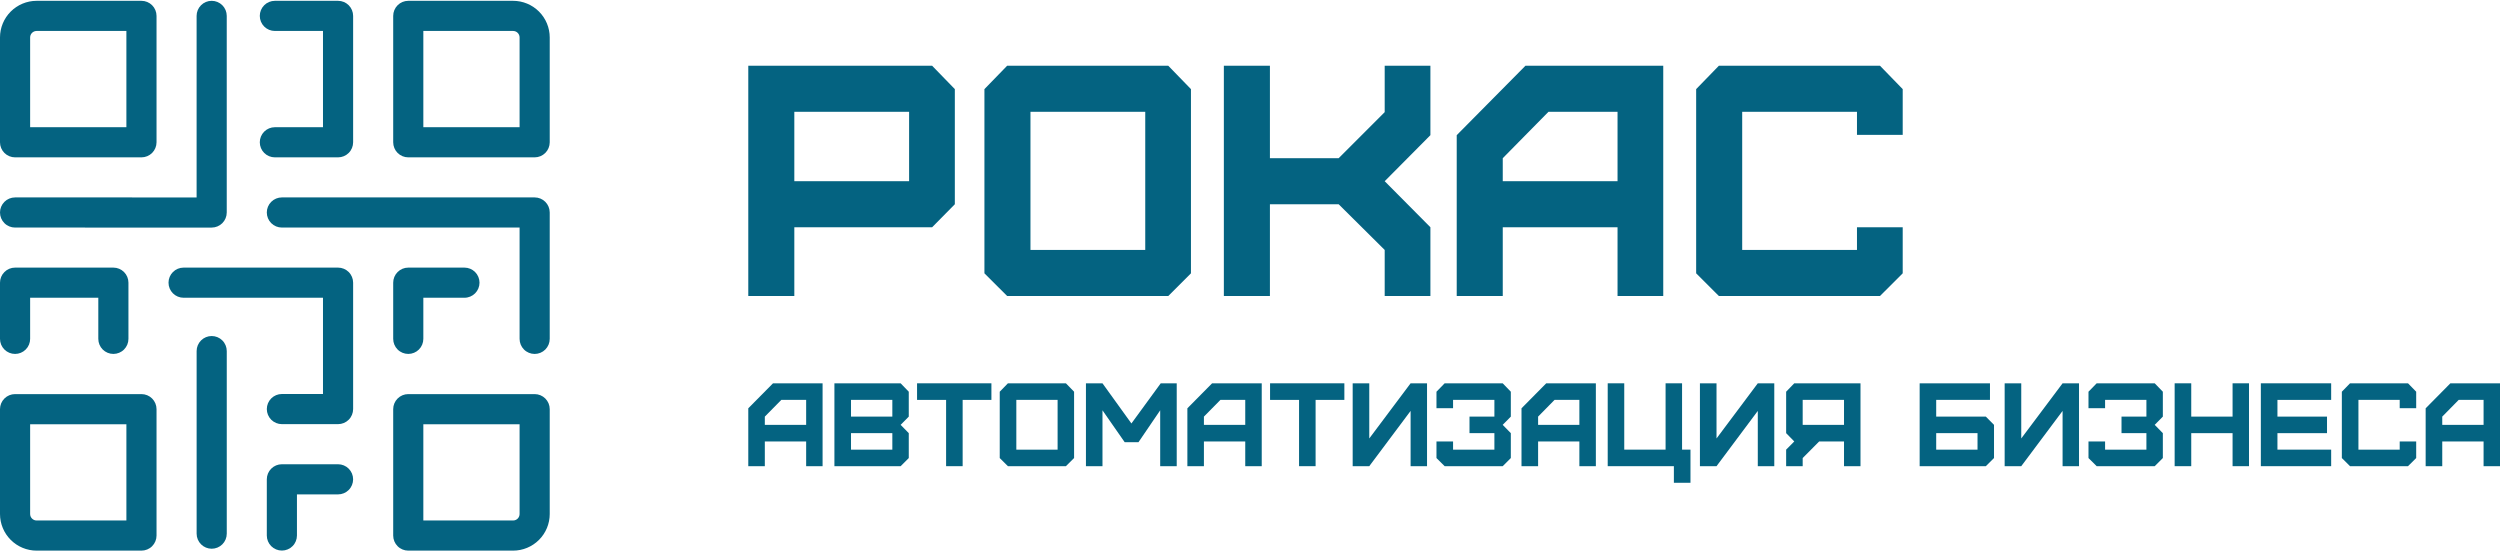
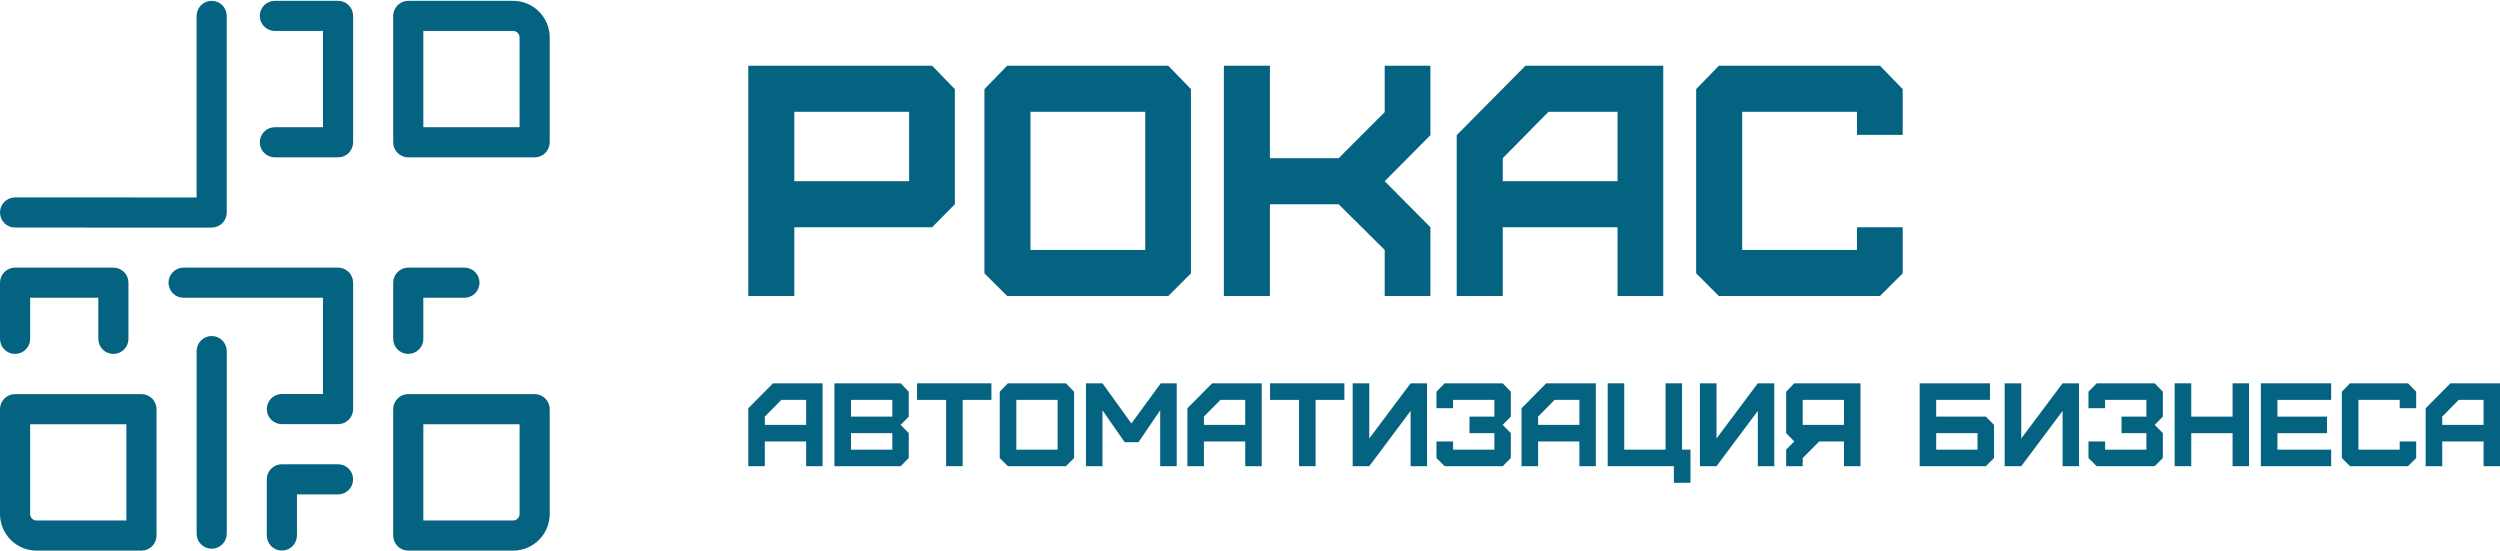
<svg xmlns="http://www.w3.org/2000/svg" width="899" height="198" viewBox="0 0 899 198" fill="none">
-   <path d="M50.869 0.297H13.164C9.674 0.301 6.328 1.689 3.861 4.156C1.393 6.624 0.004 9.969 0 13.459V51.164C7.66397e-05 52.602 0.571 53.98 1.587 54.996C2.603 56.012 3.982 56.583 5.419 56.583H50.869C52.306 56.583 53.684 56.012 54.701 54.996C55.717 53.98 56.288 52.602 56.288 51.164V5.716C56.288 4.278 55.717 2.9 54.701 1.884C53.684 0.868 52.306 0.297 50.869 0.297ZM45.45 45.746H10.837V13.459C10.838 12.843 11.084 12.252 11.52 11.816C11.956 11.38 12.547 11.135 13.164 11.134H45.45V45.746Z" fill="#046381" />
  <path d="M184.518 0.297H146.813C145.376 0.297 143.998 0.868 142.982 1.884C141.966 2.9 141.395 4.278 141.395 5.716V51.164C141.395 52.602 141.966 53.98 142.982 54.996C143.998 56.012 145.376 56.583 146.813 56.583H192.262C193.699 56.583 195.077 56.012 196.094 54.996C197.11 53.98 197.681 52.602 197.681 51.164V13.459C197.677 9.97 196.289 6.624 193.821 4.156C191.354 1.689 188.008 0.301 184.518 0.297ZM186.843 45.746H152.232V11.134H184.518C185.135 11.135 185.726 11.38 186.161 11.816C186.597 12.252 186.842 12.843 186.843 13.459V45.746Z" fill="#046381" />
  <path d="M141.395 192.586C141.395 194.023 141.966 195.402 142.982 196.418C143.998 197.434 145.376 198.005 146.813 198.005H184.518C188.008 198.001 191.354 196.613 193.821 194.145C196.289 191.678 197.677 188.332 197.681 184.843V147.137C197.681 145.7 197.11 144.322 196.094 143.306C195.077 142.29 193.699 141.719 192.262 141.719H146.813C145.376 141.719 143.998 142.29 142.982 143.306C141.966 144.322 141.395 145.7 141.395 147.137V192.586ZM152.232 152.556H186.843V184.843C186.842 185.459 186.597 186.05 186.161 186.486C185.726 186.921 185.135 187.167 184.518 187.167H152.232V152.556Z" fill="#046381" />
  <path d="M0 184.843C0.004 188.332 1.393 191.678 3.861 194.145C6.328 196.613 9.674 198.001 13.164 198.005H50.869C52.306 198.005 53.685 197.434 54.701 196.418C55.717 195.401 56.288 194.023 56.288 192.586V147.137C56.288 145.7 55.717 144.322 54.701 143.306C53.685 142.29 52.306 141.719 50.869 141.719H5.419C3.982 141.719 2.603 142.29 1.587 143.306C0.571 144.322 6.70605e-05 145.7 0 147.137V184.843ZM10.837 152.556H45.451V187.167H13.164C12.548 187.167 11.957 186.921 11.521 186.486C11.084 186.05 10.839 185.459 10.838 184.843L10.837 152.556Z" fill="#046381" />
  <path d="M76.118 0.297C74.681 0.297 73.302 0.868 72.286 1.884C71.27 2.9 70.699 4.278 70.699 5.716V70.998L5.419 70.994C3.982 70.994 2.603 71.565 1.587 72.581C0.571 73.597 0 74.976 0 76.413C0 77.85 0.571 79.228 1.587 80.244C2.603 81.261 3.982 81.832 5.419 81.832L76.118 81.835C77.555 81.835 78.933 81.264 79.949 80.248C80.965 79.231 81.536 77.853 81.537 76.416V5.716C81.536 4.278 80.966 2.9 79.949 1.884C78.933 0.868 77.555 0.297 76.118 0.297Z" fill="#046381" />
  <path d="M40.769 127.272C42.206 127.272 43.584 126.701 44.601 125.685C45.617 124.669 46.188 123.29 46.188 121.853V101.653C46.188 100.216 45.617 98.838 44.601 97.822C43.584 96.805 42.206 96.234 40.769 96.234H5.419C3.982 96.234 2.603 96.805 1.587 97.822C0.571 98.838 7.66397e-05 100.216 0 101.653V121.853C-2.99915e-08 122.565 0.14 123.27 0.412 123.927C0.685 124.584 1.084 125.182 1.587 125.685C2.09 126.188 2.688 126.587 3.345 126.86C4.003 127.132 4.707 127.272 5.419 127.272C6.13 127.272 6.835 127.132 7.492 126.86C8.15 126.587 8.747 126.188 9.25 125.685C9.754 125.182 10.153 124.584 10.425 123.927C10.697 123.27 10.837 122.565 10.837 121.853V107.072H35.35V121.853C35.35 123.29 35.921 124.669 36.938 125.685C37.954 126.701 39.332 127.272 40.769 127.272Z" fill="#046381" />
  <path d="M106.783 192.564V177.783H121.563C123 177.783 124.378 177.212 125.394 176.196C126.41 175.179 126.981 173.801 126.981 172.364C126.981 170.927 126.41 169.549 125.394 168.532C124.378 167.516 123 166.945 121.563 166.945H101.364C99.927 166.945 98.549 167.516 97.532 168.532C96.516 169.549 95.945 170.927 95.945 172.364V192.564C95.945 194.001 96.516 195.38 97.532 196.396C98.549 197.412 99.927 197.983 101.364 197.983C102.801 197.983 104.179 197.412 105.196 196.396C106.212 195.38 106.783 194.001 106.783 192.564Z" fill="#046381" />
  <path d="M60.598 101.653C60.598 103.09 61.169 104.468 62.185 105.485C63.201 106.501 64.579 107.072 66.016 107.072H116.147V141.683H101.367C99.93 141.683 98.551 142.254 97.535 143.27C96.519 144.286 95.948 145.665 95.948 147.102C95.948 148.539 96.519 149.917 97.535 150.933C98.551 151.95 99.93 152.521 101.367 152.521H121.565C123.002 152.521 124.381 151.95 125.397 150.933C126.413 149.917 126.984 148.539 126.984 147.102V101.653C126.984 100.216 126.413 98.838 125.397 97.822C124.381 96.805 123.002 96.234 121.565 96.234H66.016C64.579 96.234 63.201 96.805 62.185 97.822C61.169 98.838 60.598 100.216 60.598 101.653Z" fill="#046381" />
  <path d="M98.841 45.746C97.403 45.746 96.025 46.317 95.009 47.333C93.993 48.349 93.422 49.727 93.422 51.164C93.422 52.602 93.993 53.98 95.009 54.996C96.025 56.012 97.403 56.583 98.841 56.583H121.565C123.002 56.583 124.38 56.012 125.397 54.996C126.413 53.98 126.984 52.602 126.984 51.164V5.716C126.984 4.278 126.413 2.9 125.397 1.884C124.38 0.868 123.002 0.297 121.565 0.297H98.841C97.403 0.297 96.025 0.868 95.009 1.884C93.993 2.9 93.422 4.278 93.422 5.716C93.422 7.153 93.993 8.531 95.009 9.547C96.025 10.563 97.403 11.134 98.841 11.134H116.146V45.746L98.841 45.746Z" fill="#046381" />
  <path d="M81.544 191.904V126.255C81.544 124.818 80.974 123.439 79.957 122.423C78.941 121.407 77.563 120.836 76.126 120.836C74.689 120.836 73.31 121.407 72.294 122.423C71.278 123.439 70.707 124.818 70.707 126.255V191.904C70.707 193.341 71.278 194.719 72.294 195.735C73.31 196.751 74.689 197.322 76.126 197.322C77.563 197.322 78.941 196.751 79.957 195.735C80.974 194.719 81.544 193.341 81.544 191.904Z" fill="#046381" />
-   <path d="M95.945 76.411C95.945 77.848 96.516 79.226 97.532 80.242C98.549 81.259 99.927 81.83 101.364 81.83H186.843V121.86C186.843 123.297 187.414 124.675 188.43 125.691C189.446 126.708 190.824 127.278 192.262 127.278C193.699 127.278 195.077 126.708 196.093 125.691C197.109 124.675 197.68 123.297 197.68 121.86V76.411C197.68 74.974 197.109 73.596 196.093 72.579C195.077 71.563 193.699 70.992 192.262 70.992H101.364C99.927 70.992 98.549 71.563 97.532 72.579C96.516 73.596 95.945 74.974 95.945 76.411Z" fill="#046381" />
  <path d="M146.813 127.272C148.25 127.272 149.629 126.701 150.645 125.685C151.661 124.669 152.232 123.29 152.232 121.853V107.072H167.013C168.451 107.072 169.829 106.501 170.845 105.485C171.861 104.468 172.432 103.09 172.432 101.653C172.432 100.216 171.861 98.838 170.845 97.822C169.829 96.805 168.451 96.234 167.013 96.234H146.813C145.376 96.234 143.998 96.805 142.982 97.822C141.966 98.838 141.395 100.216 141.395 101.653V121.853C141.395 123.29 141.966 124.669 142.982 125.685C143.998 126.701 145.376 127.272 146.813 127.272Z" fill="#046381" />
  <path d="M285.638 65.162V40.205H326.913V65.162H285.638ZM285.638 106.437V81.718H335.196L343.359 73.445V32.05L335.196 23.648H269.082V106.437H285.638Z" fill="#046381" />
  <path d="M370.556 89.881V40.205H411.831V89.881H370.556ZM420.114 106.437L428.268 98.283V32.05L420.114 23.648H362.163L354 32.05V98.283L362.163 106.437H420.114Z" fill="#046381" />
  <path d="M456.662 106.437V73.445H481.381L497.937 89.881V106.437H514.374V81.718L497.937 65.162L514.374 48.606V23.648H497.937V40.324L481.381 56.888H456.662V23.648H440.098V106.437H456.662Z" fill="#046381" />
  <path d="M540.392 65.162V56.888L556.829 40.205H581.667V65.162H540.392ZM540.392 106.437V81.718H581.667V106.437H598.104V23.648H548.546L523.836 48.606V106.437H540.392Z" fill="#046381" />
  <path d="M676.051 106.437L684.214 98.283V81.718H667.769V89.881H626.494V40.205H667.769V48.487H684.214V32.05L676.051 23.648H618.101L609.938 32.05V98.283L618.101 106.437H676.051Z" fill="#046381" />
  <path d="M275.031 152.777V149.813L280.959 143.804H289.892V152.777H275.031ZM275.031 167.638V158.745H289.892V167.638H295.801V137.836H277.975L269.082 146.828V167.638H275.031Z" fill="#046381" />
  <path d="M306.023 161.69V155.761H320.884V161.69H306.023ZM306.023 149.813V143.804H320.884V149.813H306.023ZM323.869 167.638L326.793 164.714V155.761L323.869 152.777L326.793 149.813V140.86L323.869 137.836H300.055V167.638H323.869Z" fill="#046381" />
  <path d="M346.167 167.638V143.804H356.512V137.836H329.773V143.804H340.218V167.638H346.167Z" fill="#046381" />
  <path d="M365.472 161.69V143.804H380.314V161.69H365.472ZM383.298 167.638L386.242 164.714V140.86L383.298 137.836H362.448L359.504 140.86V164.714L362.448 167.638H383.298Z" fill="#046381" />
  <path d="M396.452 167.638V147.545L404.43 159.004H409.404L417.203 147.545V167.638H423.151V137.836H417.402L406.857 152.279L396.452 137.836H390.504V167.638H396.452Z" fill="#046381" />
  <path d="M432.929 152.777V149.813L438.858 143.804H447.79V152.777H432.929ZM432.929 167.638V158.745H447.79V167.638H453.719V137.836H435.873L426.98 146.828V167.638H432.929Z" fill="#046381" />
  <path d="M473.088 167.638V143.804H483.433V137.836H456.715V143.804H467.14V167.638H473.088Z" fill="#046381" />
  <path d="M492.39 167.638L507.252 147.763V167.638H513.16V137.836H507.252L492.39 157.671V137.836H486.422V167.638H492.39Z" fill="#046381" />
  <path d="M540.369 167.638L543.293 164.714V155.761L540.369 152.777L543.293 149.813V140.86L540.369 137.836H519.499L516.555 140.86V146.789H522.523V143.804H537.384V149.813H528.432V155.761H537.384V161.69H522.523V158.745H516.555V164.714L519.499 167.638H540.369Z" fill="#046381" />
  <path d="M553.101 152.777V149.813L559.01 143.804H567.943V152.777H553.101ZM553.101 167.638V158.745H567.943V167.638H573.871V137.836H556.026L547.133 146.828V167.638H553.101Z" fill="#046381" />
  <path d="M607.895 173.607V161.69H604.871V137.836H598.943V161.69H584.081V137.836H578.133V167.638H601.927V173.607H607.895Z" fill="#046381" />
  <path d="M617.261 167.638L632.103 147.763V167.638H638.031V137.836H632.103L617.261 157.671V137.836H611.293V167.638H617.261Z" fill="#046381" />
  <path d="M648.245 152.777V143.804H663.107V152.777H648.245ZM648.245 167.638V164.714L654.174 158.745H663.107V167.638H669.035V137.836H645.221L642.297 140.86V155.761L645.221 158.745L642.297 161.69V167.638H648.245Z" fill="#046381" />
  <path d="M696.257 161.69V155.761H711.118V161.69H696.257ZM714.103 167.638L717.047 164.714V152.777L714.103 149.813H696.257V143.804H715.595V137.836H690.309V167.638H714.103Z" fill="#046381" />
  <path d="M726.843 167.638L741.705 147.763V167.638H747.613V137.836H741.705L726.843 157.671V137.836H720.875V167.638H726.843Z" fill="#046381" />
  <path d="M774.833 167.638L777.758 164.714V155.761L774.833 152.777L777.758 149.813V140.86L774.833 137.836H753.964L751.02 140.86V146.789H756.988V143.804H771.849V149.813H762.897V155.761H771.849V161.69H756.988V158.745H751.02V164.714L753.964 167.638H774.833Z" fill="#046381" />
  <path d="M787.972 167.638V155.761H802.834V167.638H808.742V137.836H802.834V149.813H787.972V137.836H782.004V167.638H787.972Z" fill="#046381" />
  <path d="M838.286 167.638V161.69H818.968V155.761H836.794V149.813H818.968V143.804H838.286V137.836H813V167.638H838.286Z" fill="#046381" />
  <path d="M865.919 167.638L868.863 164.714V158.745H862.935V161.69H848.093V143.804H862.935V146.789H868.863V140.86L865.919 137.836H845.069L842.125 140.86V164.714L845.069 167.638H865.919Z" fill="#046381" />
  <path d="M878.234 152.777V149.813L884.143 143.804H893.095V152.777H878.234ZM878.234 167.638V158.745H893.095V167.638H899.004V137.836H881.159L872.266 146.828V167.638H878.234Z" fill="#046381" />
</svg>